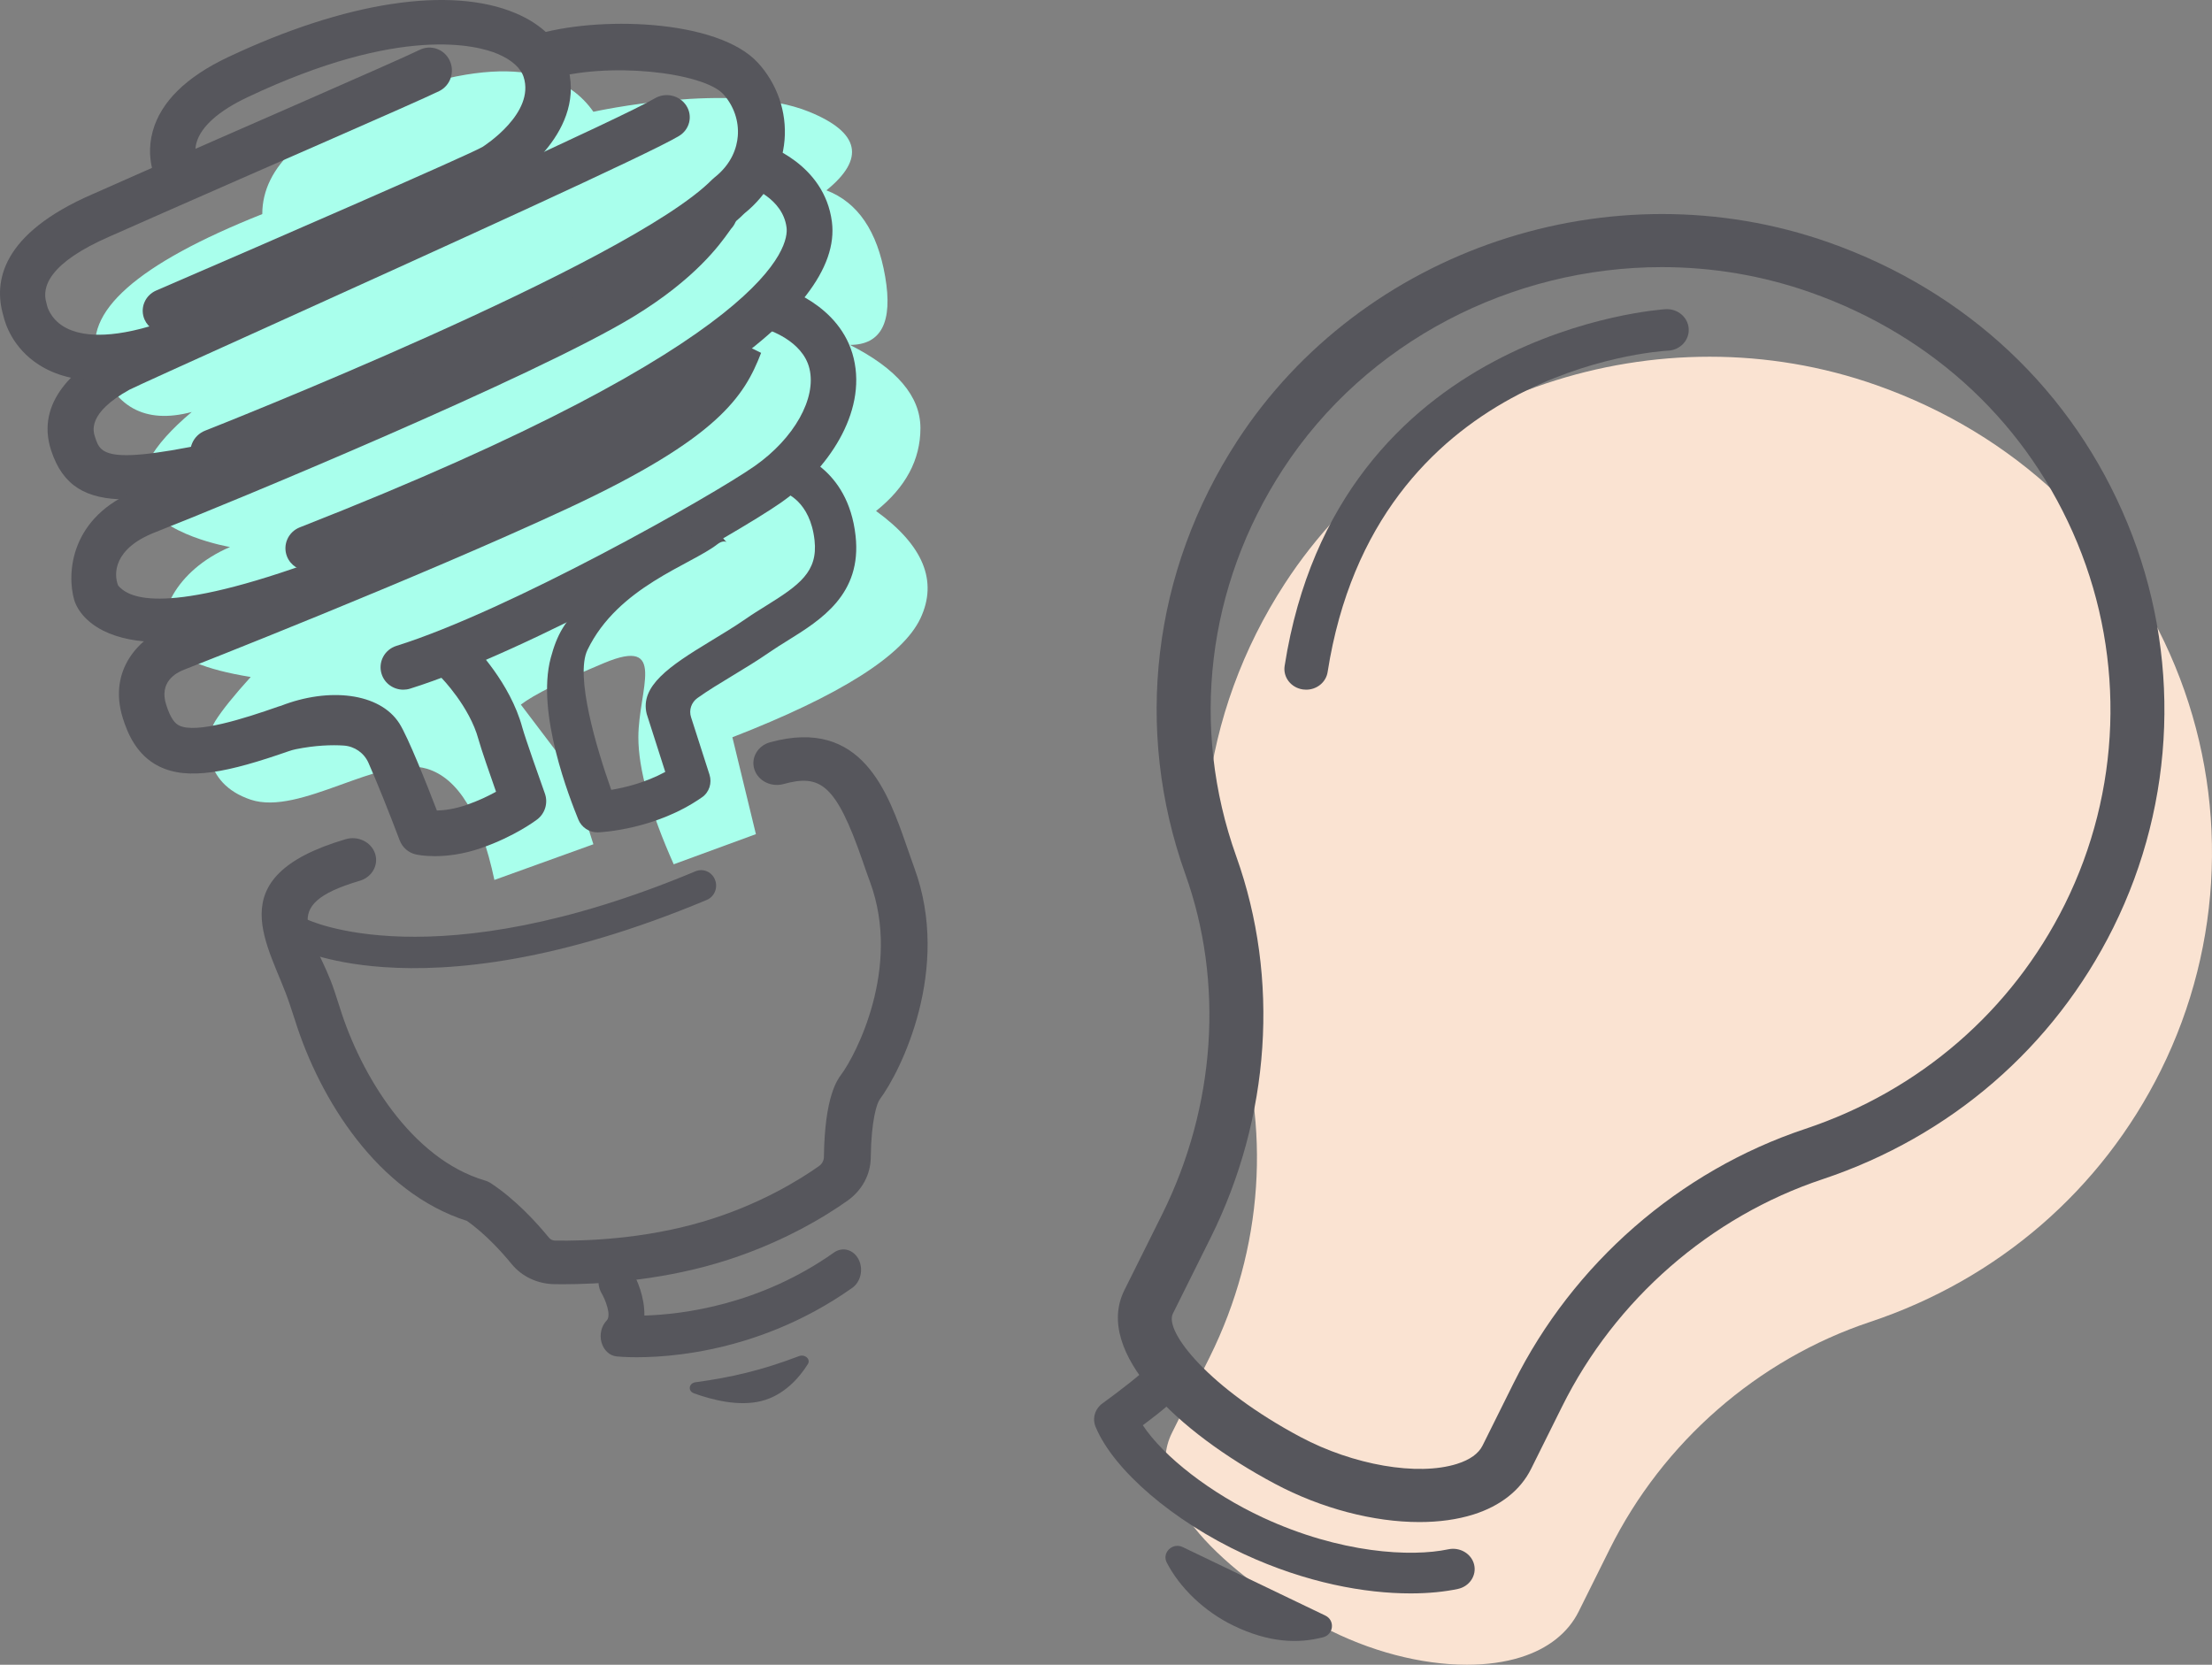
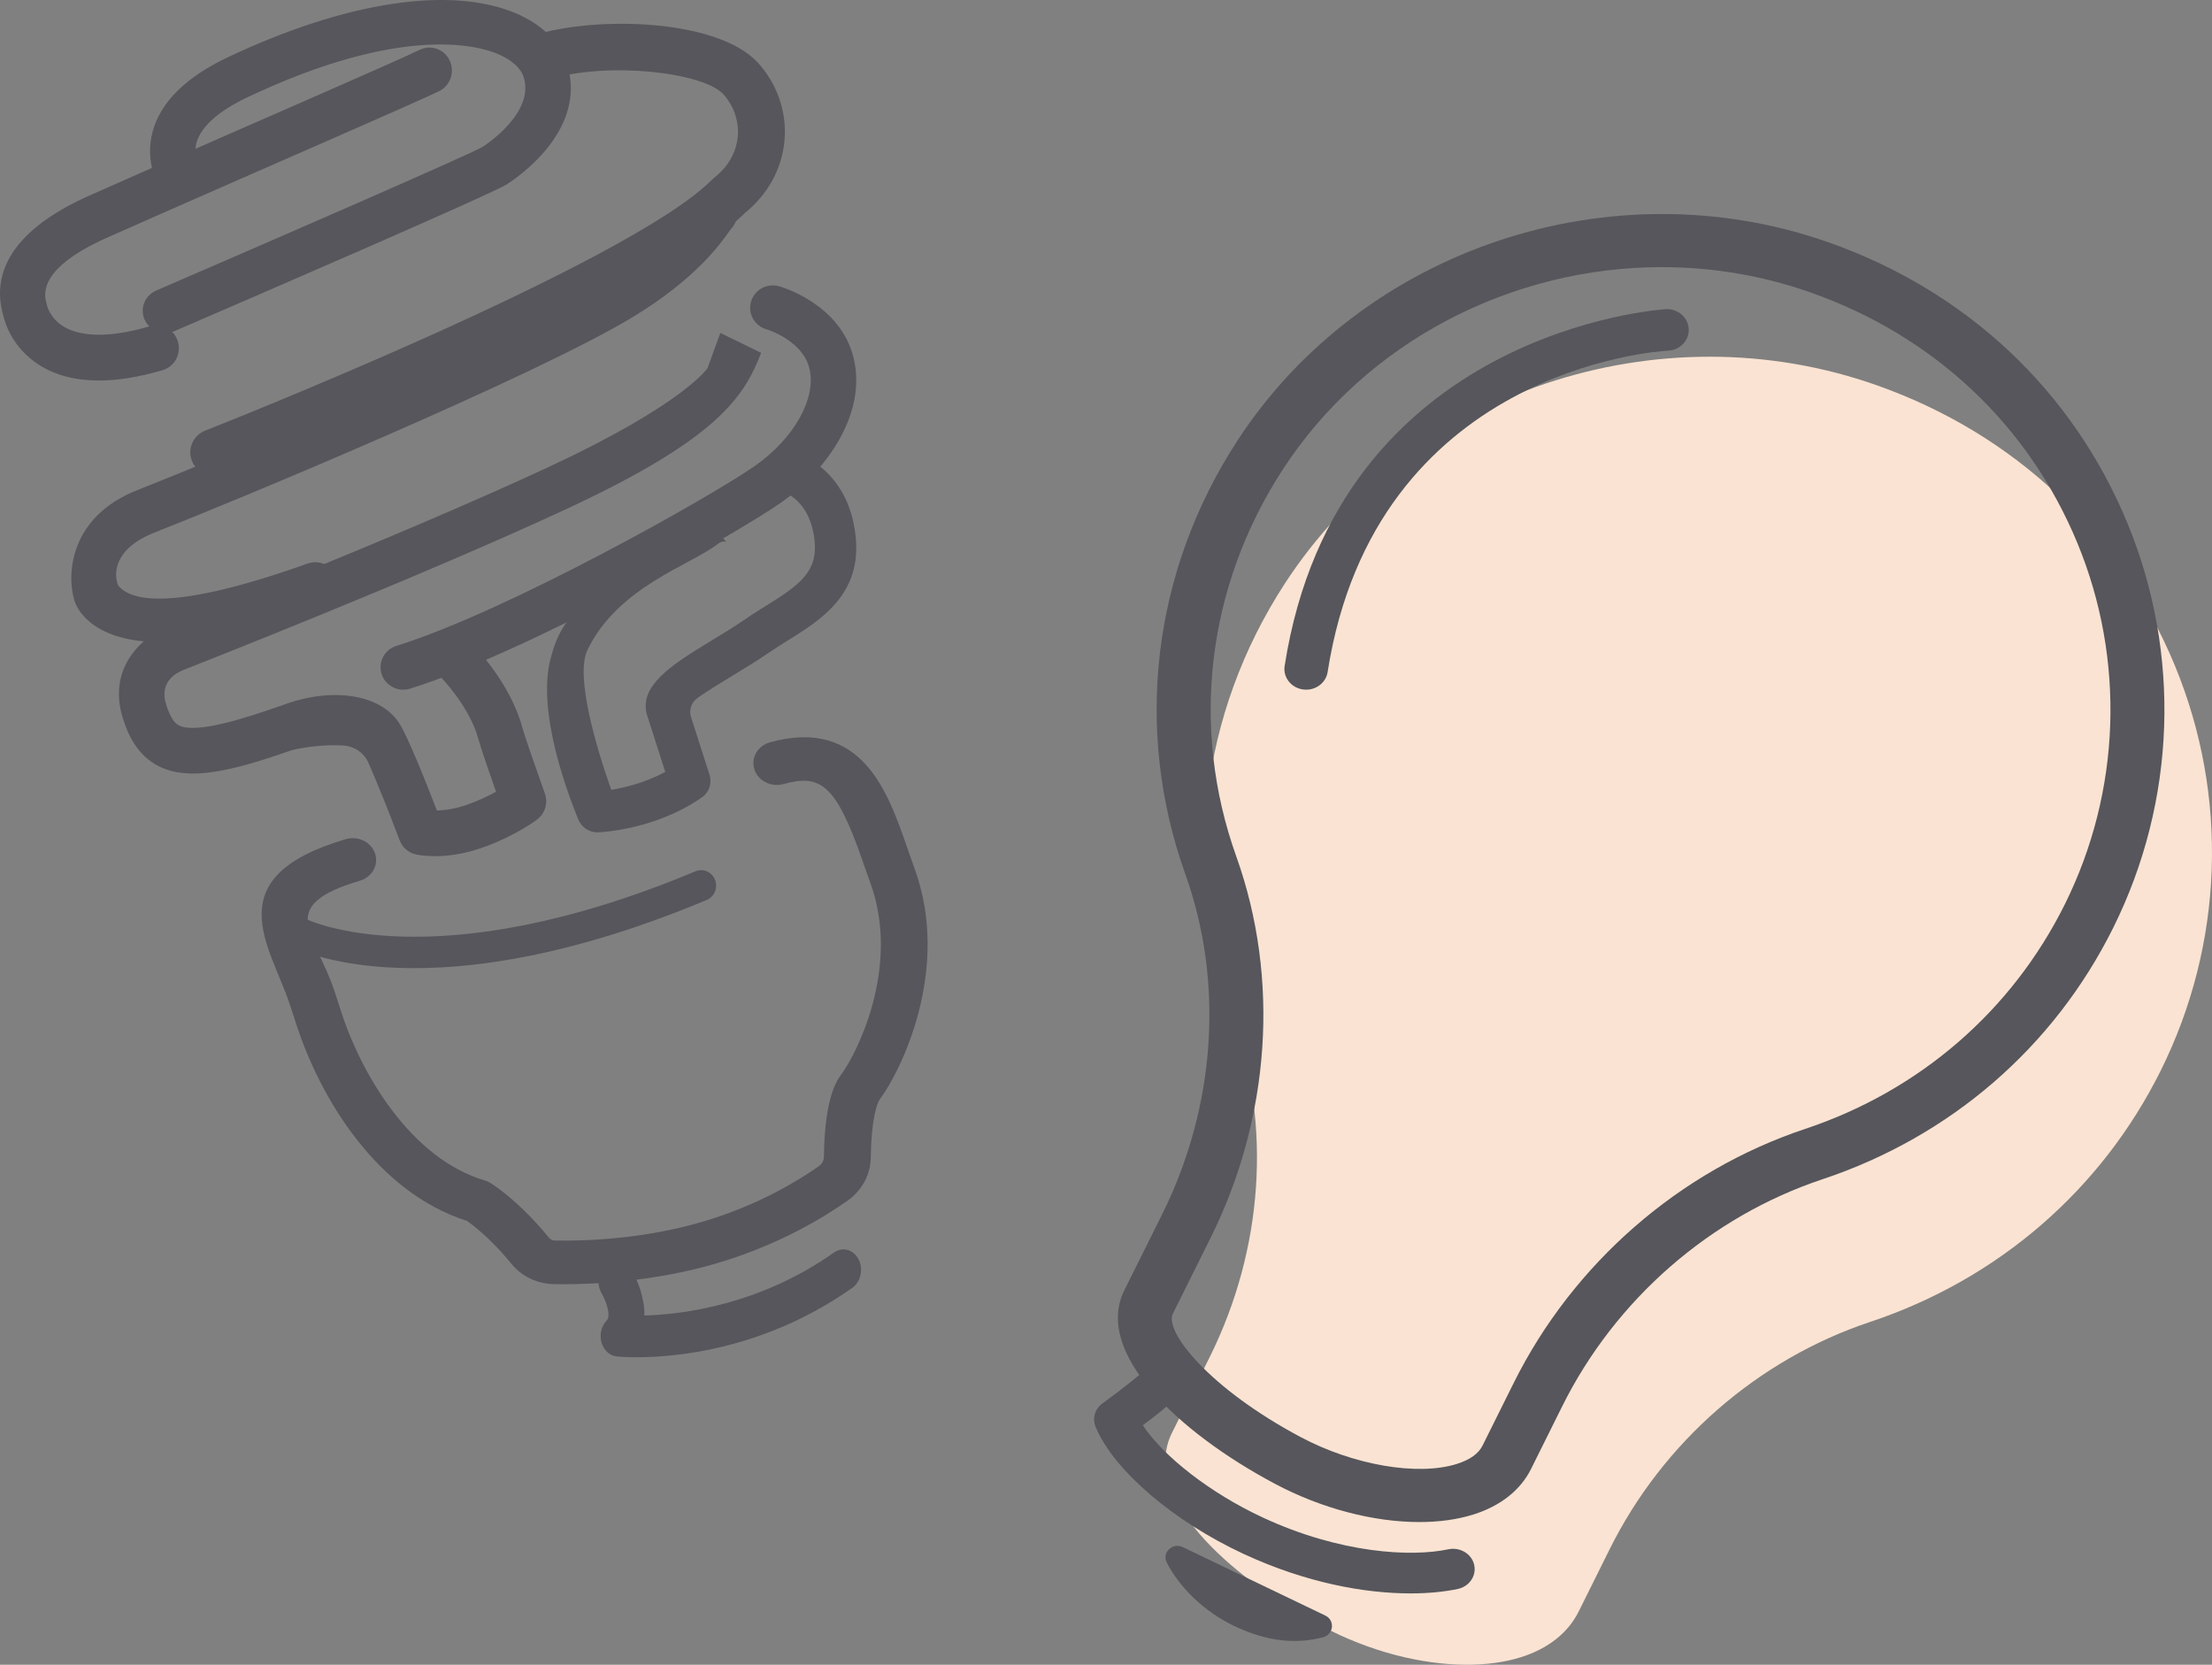
<svg xmlns="http://www.w3.org/2000/svg" width="93px" height="70px" viewBox="0 0 93 70" version="1.1">
  <rect x="0" y="0" width="93" height="70" fill="#808080" stroke="none" />
  <title>Group 8</title>
  <desc>Created with Sketch.</desc>
  <g id="landing" stroke="none" stroke-width="1" fill="none" fill-rule="evenodd">
    <g id="landing-desktop" transform="translate(-240, -938)">
      <g id="Group-8" transform="translate(240, 938)">
        <path d="M55.595,68.387 C51.516,66.215 47.977,62.857 49.271,60.254 L50.864,57.054 C53.111,52.528 53.468,47.318 51.837,42.761 C49.657,36.663 50.452,30.021 54.019,24.537 C59.27,16.465 69.736,12.959 78.904,16.199 C84.697,18.247 89.153,22.439 91.446,28.003 C93.709,33.492 93.492,39.689 90.849,45.007 C88.352,50.033 84.009,53.79 78.622,55.586 C73.903,57.159 69.911,60.641 67.676,65.141 L66.373,67.762 C65.928,68.658 65.088,69.323 63.947,69.682 C63.266,69.896 62.497,70 61.676,70 C59.76,70 57.564,69.436 55.595,68.387 Z" id="Fill-227" fill="#FAE3D2" />
-         <path d="M11.027,9.002 C11.027,7.003 12.839,5.336 16.462,4.003 C21.898,2.003 24.044,3.397 24.948,4.7 C24.948,4.7 30.822,3.397 34.019,4.7 C36.15,5.568 36.392,6.669 34.745,8.003 C36.063,8.508 36.887,9.717 37.216,11.631 C37.545,13.545 37.051,14.502 35.734,14.502 C37.71,15.503 38.698,16.669 38.698,18.002 C38.698,19.334 38.076,20.495 36.832,21.486 C38.817,22.925 39.439,24.43 38.698,26.001 C37.958,27.572 35.323,29.238 30.792,31.001 L31.781,35.075 L28.325,36.342 C27.334,34.114 26.839,32.334 26.839,31.001 C26.839,29.001 28.08,26.756 25.4,27.878 C23.614,28.627 22.446,29.209 21.898,29.627 C23.26,31.425 23.941,32.323 23.941,32.323 C23.941,32.323 24.277,33.382 24.948,35.5 L20.786,37 C20.207,34.273 19.26,32.714 17.945,32.323 C15.972,31.738 12.614,34.317 10.541,33.625 C8.468,32.932 8.613,31.009 9.051,30.318 C9.342,29.857 9.839,29.24 10.541,28.466 C8.618,28.156 7.461,27.667 7.072,27.001 C6.488,26.001 7.341,24.001 9.671,23.001 C9.671,23.001 6.699,22.501 6.086,21.001 C5.677,20.001 6.336,18.776 8.062,17.323 C6.087,17.849 4.769,17.117 4.11,15.129 C3.451,13.141 5.756,11.099 11.027,9.002 Z" id="Path-2" fill="#A9FFEC" />
        <g id="light_bulbs" fill="#56565C">
          <path d="M48.161,57.768 C48.161,57.768 48.161,57.768 48.161,57.769 C48.161,57.768 48.161,57.768 48.161,57.768 Z M59.305,67 C57.4,67 54.924,66.564 52.293,65.343 C49.323,63.965 46.818,61.816 46.063,59.997 C45.915,59.642 46.034,59.237 46.357,59.006 C47.099,58.47 47.997,57.766 48.232,57.509 C48.387,57.18 48.752,56.966 49.152,57.004 C49.649,57.052 50.014,57.471 49.963,57.941 C49.93,58.241 49.898,58.551 48.048,59.929 C48.91,61.241 50.902,62.793 53.094,63.81 C56.361,65.326 59.337,65.476 60.893,65.145 C61.381,65.042 61.868,65.331 61.978,65.791 C62.087,66.251 61.781,66.708 61.294,66.812 C60.738,66.93 60.067,67 59.305,67 L59.305,67 Z" id="Fill-225" />
          <path d="M49.722,65.051 C49.296,64.848 48.841,65.289 49.054,65.702 C49.595,66.753 50.621,67.754 51.852,68.351 C53.352,69.078 54.576,69.117 55.628,68.844 C56.073,68.728 56.137,68.13 55.72,67.931 L49.722,65.051" id="Fill-226" />
          <path d="M69.87,11.232 C63.571,11.232 57.445,14.342 53.933,19.741 C50.745,24.642 50.031,30.575 51.98,36.019 C53.809,41.138 53.417,46.975 50.904,52.035 L49.311,55.236 C48.938,55.987 50.842,58.381 54.676,60.423 C56.9,61.608 59.605,62.074 61.253,61.555 C61.801,61.383 62.164,61.122 62.333,60.781 L63.637,58.159 C66.137,53.129 70.603,49.233 75.892,47.47 C80.702,45.867 84.581,42.513 86.812,38.026 C89.17,33.278 89.365,27.744 87.344,22.843 C85.294,17.875 81.315,14.131 76.136,12.302 C74.089,11.578 71.968,11.232 69.87,11.232 Z M59.676,64 C57.76,64 55.564,63.436 53.595,62.387 C49.516,60.215 45.977,56.857 47.271,54.254 L48.864,51.054 C51.111,46.528 51.468,41.318 49.837,36.761 C47.657,30.663 48.452,24.021 52.019,18.537 C57.27,10.465 67.736,6.959 76.904,10.199 C82.697,12.247 87.153,16.439 89.446,22.003 C91.709,27.492 91.492,33.689 88.849,39.007 C86.352,44.033 82.009,47.79 76.622,49.586 C71.903,51.159 67.911,54.641 65.676,59.141 L64.373,61.762 C63.928,62.658 63.088,63.323 61.947,63.682 C61.266,63.896 60.497,64 59.676,64 L59.676,64 Z" id="Fill-227" />
          <path d="M54.915,29 C54.87,29 54.826,28.997 54.778,28.99 C54.28,28.919 53.934,28.475 54.011,27.998 C56.221,13.87 69.898,13.008 70.037,13.001 C70.539,12.975 70.973,13.345 70.999,13.826 C71.027,14.307 70.64,14.719 70.136,14.744 C69.635,14.772 57.807,15.561 55.818,28.256 C55.752,28.689 55.362,29 54.915,29" id="Fill-228" />
-           <path d="M5.322,21 C3.597,21 2.637,20.416 2.152,18.946 C1.455,16.831 3.31,15.424 4.478,14.773 C4.67,14.666 5.925,14.097 9.757,12.362 C15.935,9.567 26.274,4.89 27.519,4.142 C27.971,3.869 28.568,4.001 28.852,4.437 C29.136,4.872 29,5.446 28.545,5.719 C27.306,6.463 18.993,10.241 10.583,14.046 C7.944,15.239 5.666,16.27 5.437,16.389 C3.665,17.376 3.915,18.135 3.998,18.384 C4.25,19.153 4.433,19.709 11.089,18.114 C11.609,17.991 12.135,18.294 12.264,18.792 C12.393,19.291 12.076,19.796 11.557,19.92 C8.808,20.578 6.789,21 5.322,21" id="Fill-229" />
          <path d="M8.987,20 C8.595,20 8.224,19.765 8.069,19.379 C7.869,18.876 8.119,18.307 8.625,18.108 C8.803,18.038 26.433,11.098 29.938,7.553 C29.967,7.523 29.997,7.496 30.03,7.471 C30.776,6.884 30.98,6.199 31.019,5.727 C31.072,5.087 30.848,4.444 30.411,3.961 C29.569,3.042 25.532,2.565 23.016,3.356 C22.497,3.519 22.25,3.213 22.086,2.697 C21.921,2.181 21.902,1.651 22.421,1.488 C25.048,0.662 30.174,0.784 31.871,2.645 C32.676,3.528 33.084,4.71 32.985,5.889 C32.884,7.083 32.288,8.175 31.302,8.97 C27.416,12.817 10.088,19.642 9.348,19.931 C9.23,19.978 9.108,20 8.987,20" id="Fill-230" />
          <path d="M6.954,14 C6.588,14 6.239,13.793 6.081,13.444 C5.869,12.973 6.087,12.423 6.569,12.215 C11.551,10.066 19.678,6.528 20.285,6.179 C20.364,6.128 22.507,4.757 22.014,3.234 C21.89,2.854 21.502,2.51 20.924,2.266 C20.094,1.917 16.894,1.019 10.413,4.085 C9.192,4.661 8.449,5.325 8.261,6.003 C8.112,6.547 8.369,6.965 8.369,6.969 C8.665,7.396 8.55,7.975 8.112,8.263 C7.676,8.551 7.083,8.438 6.789,8.01 C6.712,7.899 6.046,6.877 6.422,5.517 C6.762,4.284 7.825,3.238 9.58,2.407 C14.519,0.071 18.928,-0.604 21.677,0.554 C22.774,1.016 23.54,1.768 23.832,2.672 C24.744,5.488 21.661,7.529 21.305,7.753 C20.641,8.172 10.448,12.58 7.339,13.92 C7.214,13.975 7.083,14 6.954,14" id="Fill-231" />
          <path d="M4.155,16 C3.171,16 2.33,15.781 1.642,15.342 C0.522,14.628 0.21,13.584 0.141,13.274 C-0.28,11.853 0.047,9.829 3.902,8.159 L4.017,8.109 C4.148,8.05 4.917,7.71 6.037,7.215 C9.658,5.616 16.674,2.573 17.646,2.095 C18.118,1.865 18.68,2.067 18.906,2.545 C19.133,3.025 18.935,3.599 18.466,3.83 C17.457,4.324 10.699,7.254 6.787,8.982 C5.675,9.473 4.911,9.81 4.781,9.869 L4.639,9.931 C2.047,11.054 1.747,12.078 1.952,12.74 C1.965,12.78 1.975,12.822 1.982,12.864 C1.983,12.866 2.102,13.384 2.676,13.731 C3.211,14.055 4.276,14.315 6.316,13.715 C6.816,13.568 7.339,13.863 7.483,14.374 C7.627,14.884 7.338,15.418 6.837,15.565 C5.851,15.855 4.955,16 4.155,16" id="Fill-232" />
          <path d="M30.727,9.629 C30.72,9.636 30.714,9.644 30.704,9.651 C30.71,9.644 30.72,9.637 30.727,9.629 Z M6.779,27 C5.79,27 4.975,26.839 4.337,26.517 C3.422,26.054 3.175,25.416 3.121,25.231 C2.799,24.116 2.943,21.716 5.792,20.601 C8.856,19.403 21.598,14.124 25.625,11.672 C27.88,10.297 28.711,9.127 29.067,8.628 C29.174,8.479 29.251,8.371 29.355,8.271 C29.737,7.902 30.351,7.911 30.727,8.292 C31.089,8.661 31.089,9.245 30.74,9.617 C30.717,9.646 30.688,9.686 30.655,9.735 C30.267,10.28 29.235,11.728 26.641,13.309 C22.507,15.828 9.603,21.178 6.505,22.389 C4.788,23.061 4.765,24.123 4.969,24.624 C5.353,25.056 6.578,25.961 12.928,23.699 C13.433,23.519 13.989,23.778 14.171,24.277 C14.352,24.777 14.09,25.328 13.585,25.507 C10.793,26.501 8.519,27 6.779,27 L6.779,27 Z" id="Fill-233" />
-           <path d="M12.961,24 C12.58,24 12.218,23.774 12.068,23.403 C11.873,22.917 12.113,22.366 12.606,22.173 C32.621,14.326 33.165,10.293 33.069,9.564 C32.909,8.32 31.507,7.855 31.494,7.851 C30.988,7.695 30.707,7.164 30.864,6.665 C31.024,6.166 31.561,5.888 32.067,6.043 C32.172,6.076 34.659,6.868 34.976,9.325 C35.475,13.188 28.188,18.103 13.316,23.933 C13.201,23.978 13.079,24 12.961,24" id="Fill-234" />
          <path d="M16.956,29 C16.551,29 16.172,28.744 16.045,28.342 C15.886,27.845 16.163,27.316 16.666,27.158 C21.393,25.683 29.955,20.843 31.735,19.593 C33.388,18.433 34.334,16.75 34.032,15.5 C33.745,14.3 32.245,13.854 32.229,13.849 C31.726,13.704 31.429,13.183 31.576,12.685 C31.719,12.186 32.242,11.895 32.748,12.035 C32.853,12.065 35.344,12.775 35.892,15.066 C36.449,17.384 34.764,19.781 32.844,21.128 C30.948,22.46 22.227,27.4 17.243,28.956 C17.147,28.986 17.051,29 16.956,29" id="Fill-235" />
          <path d="M18.282,36 C17.831,36 17.544,35.941 17.484,35.927 C17.172,35.857 16.918,35.634 16.803,35.333 C16.361,34.161 15.834,32.848 15.49,32.073 C15.306,31.659 14.908,31.383 14.46,31.35 C13.948,31.314 13.239,31.341 12.444,31.502 C12.339,31.523 12.231,31.554 12.132,31.589 C9.62,32.465 7.91,32.839 6.678,32.22 C5.745,31.752 5.368,30.845 5.166,30.204 C4.508,28.117 5.945,26.764 7.071,26.364 C7.14,26.337 16.899,22.512 23.103,19.62 C28.763,16.981 29.746,15.483 29.755,15.468 C29.736,15.5 30.286,14 30.286,14 L32,14.837 C31.291,16.675 30.197,18.424 23.908,21.359 C17.649,24.277 7.833,28.123 7.735,28.161 C7.397,28.29 6.686,28.676 6.985,29.626 C7.186,30.264 7.382,30.431 7.53,30.505 C8.239,30.861 10.253,30.221 11.706,29.709 C11.738,29.696 11.776,29.691 11.811,29.678 C13.818,28.893 15.961,29.125 16.788,30.414 C17.153,30.984 17.958,33.012 18.368,34.082 C18.67,34.073 19.102,34.022 19.605,33.849 C20.117,33.672 20.543,33.464 20.855,33.291 C20.597,32.557 20.228,31.492 20.117,31.09 C19.745,29.71 18.565,28.506 18.552,28.494 C18.184,28.119 18.184,27.513 18.556,27.14 C18.928,26.766 19.529,26.766 19.904,27.139 C19.964,27.202 21.449,28.706 21.958,30.585 C22.082,31.033 22.686,32.746 22.909,33.368 C23.049,33.761 22.918,34.2 22.588,34.454 C22.549,34.483 21.646,35.17 20.225,35.661 C19.443,35.931 18.769,36 18.282,36" id="Fill-236" />
          <path d="M25.124,35 C24.767,35 24.448,34.787 24.315,34.46 C23.968,33.598 22.53,29.995 23.156,27.66 C23.677,25.729 24.483,25.171 29.173,22.479 C29.587,22.241 30.096,22.25 30.393,22.622 C30.689,22.994 30.538,22.591 30.162,22.884 C29.034,23.762 25.986,24.671 24.7,27.326 C24.17,28.422 25.073,31.442 25.699,33.212 C26.261,33.119 27.133,32.911 27.97,32.458 L27.19,30.021 C26.896,28.851 28.147,28.006 29.843,26.978 C30.351,26.67 30.876,26.353 31.337,26.034 C31.618,25.838 31.912,25.655 32.196,25.479 C33.605,24.604 34.395,24.044 34.246,22.716 C34.063,21.071 33.033,20.719 32.916,20.684 C32.452,20.566 32.18,20.101 32.301,19.642 C32.421,19.184 32.901,18.909 33.365,19.027 C33.46,19.051 35.652,19.641 35.971,22.529 C36.246,24.989 34.512,26.066 33.122,26.93 C32.844,27.103 32.582,27.266 32.335,27.437 C31.83,27.787 31.28,28.119 30.75,28.44 C30.31,28.706 29.729,29.058 29.319,29.354 C29.066,29.537 28.958,29.858 29.053,30.153 L29.83,32.574 C29.941,32.923 29.821,33.311 29.518,33.522 C27.572,34.888 25.256,34.995 25.158,34.999 C25.146,35 25.133,35 25.124,35" id="Fill-237" />
          <path d="M23.671,54 C23.543,54 23.421,53.999 23.309,53.997 C22.597,53.986 21.941,53.677 21.511,53.151 C21.15,52.71 20.441,51.905 19.63,51.336 C15.881,50.141 13.446,46.221 12.409,42.917 C12.33,42.671 12.251,42.431 12.172,42.199 C11.362,39.759 9.07,36.896 14.532,35.287 C15.051,35.134 15.602,35.402 15.767,35.884 C15.931,36.367 15.645,36.882 15.126,37.035 C11.532,38.094 13.255,39.247 14.057,41.658 C14.135,41.899 14.217,42.147 14.299,42.404 C15.166,45.167 17.28,48.721 20.385,49.637 C20.483,49.666 20.575,49.709 20.657,49.765 C21.675,50.442 22.535,51.377 23.08,52.042 C23.142,52.118 23.237,52.163 23.342,52.164 C24.583,52.185 27.042,52.108 29.539,51.372 C31.916,50.672 33.626,49.603 34.437,49.029 C34.565,48.937 34.64,48.797 34.64,48.645 C34.673,46.111 35.202,45.407 35.372,45.176 C35.967,44.384 37.91,40.688 36.577,37.079 C36.469,36.787 36.364,36.488 36.262,36.188 C35.136,32.936 34.476,32.547 32.94,32.968 C32.418,33.111 31.87,32.833 31.716,32.348 C31.561,31.862 31.86,31.352 32.382,31.21 C36.242,30.153 37.335,33.316 38.136,35.626 C38.235,35.914 38.336,36.202 38.438,36.484 C40.014,40.75 37.867,45.053 36.99,46.224 C36.866,46.387 36.629,47.108 36.61,48.666 C36.603,49.387 36.245,50.05 35.632,50.487 C34.719,51.133 32.796,52.335 30.134,53.119 C27.597,53.867 25.115,54 23.671,54" id="Fill-238" />
          <path d="M16.291,41 C13.793,41 12.491,40.449 12.381,40.399 C12.062,40.257 11.913,39.874 12.052,39.543 C12.191,39.214 12.561,39.062 12.88,39.203 C12.956,39.236 18.395,41.447 29.091,36.066 C29.404,35.909 29.783,36.042 29.935,36.366 C30.089,36.689 29.96,37.078 29.644,37.236 C23.604,40.275 19.16,41 16.291,41" id="Fill-239" transform="translate(21, 38.5) rotate(4) translate(-21, -38.5) " />
          <path d="M26.334,57.284 C26.174,57.284 26.075,57.28 26.049,57.278 C25.75,57.263 25.492,57.044 25.383,56.722 C25.275,56.4 25.34,56.034 25.554,55.79 C25.757,55.552 25.422,54.87 25.281,54.662 C25.029,54.283 25.084,53.736 25.409,53.439 C25.734,53.142 26.203,53.204 26.459,53.579 C26.761,54.022 27.099,54.749 27.125,55.501 C28.719,55.37 31.947,54.803 34.949,52.435 C35.293,52.165 35.759,52.268 35.992,52.667 C36.228,53.065 36.136,53.607 35.795,53.878 C31.763,57.057 27.476,57.284 26.334,57.284" id="Fill-240" transform="translate(30.623, 54.784) rotate(3) translate(-30.623, -54.784) " />
-           <path d="M33.591,57.023 C32.045,57.613 30.76,57.916 29.242,58.121 C28.958,58.159 28.909,58.489 29.173,58.585 C29.922,58.858 31.049,59.151 32.005,58.912 C32.98,58.669 33.617,57.911 33.964,57.36 C34.096,57.153 33.843,56.927 33.591,57.023" id="Fill-241" />
        </g>
      </g>
    </g>
  </g>
</svg>